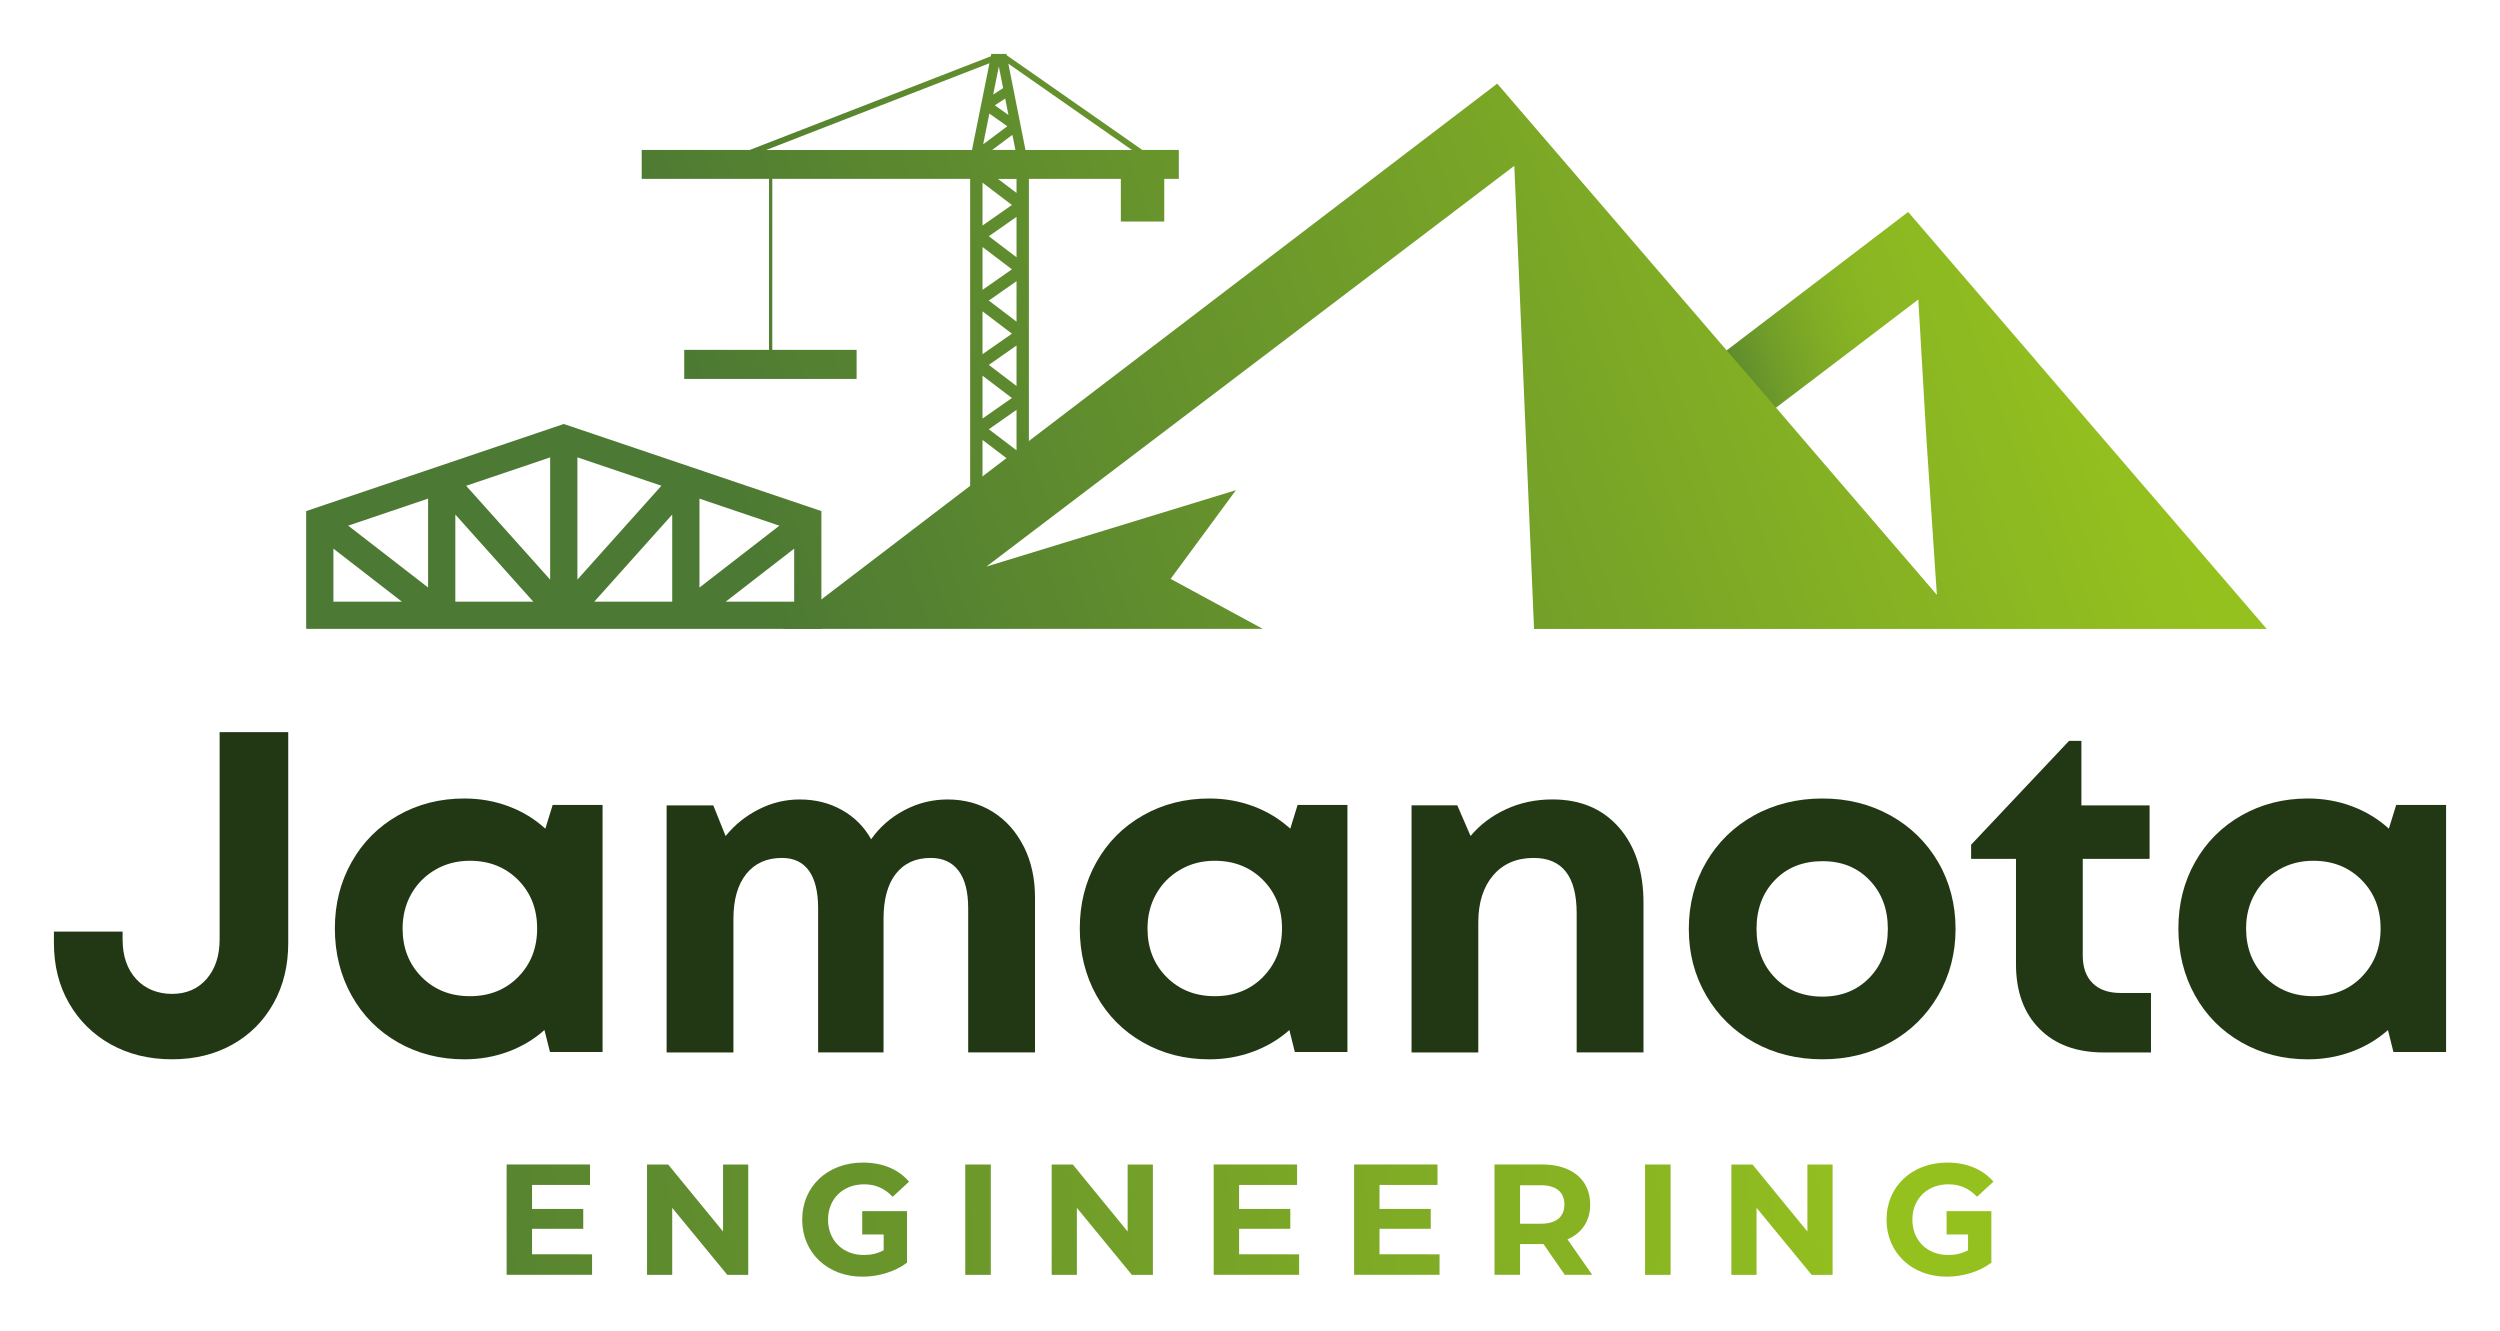
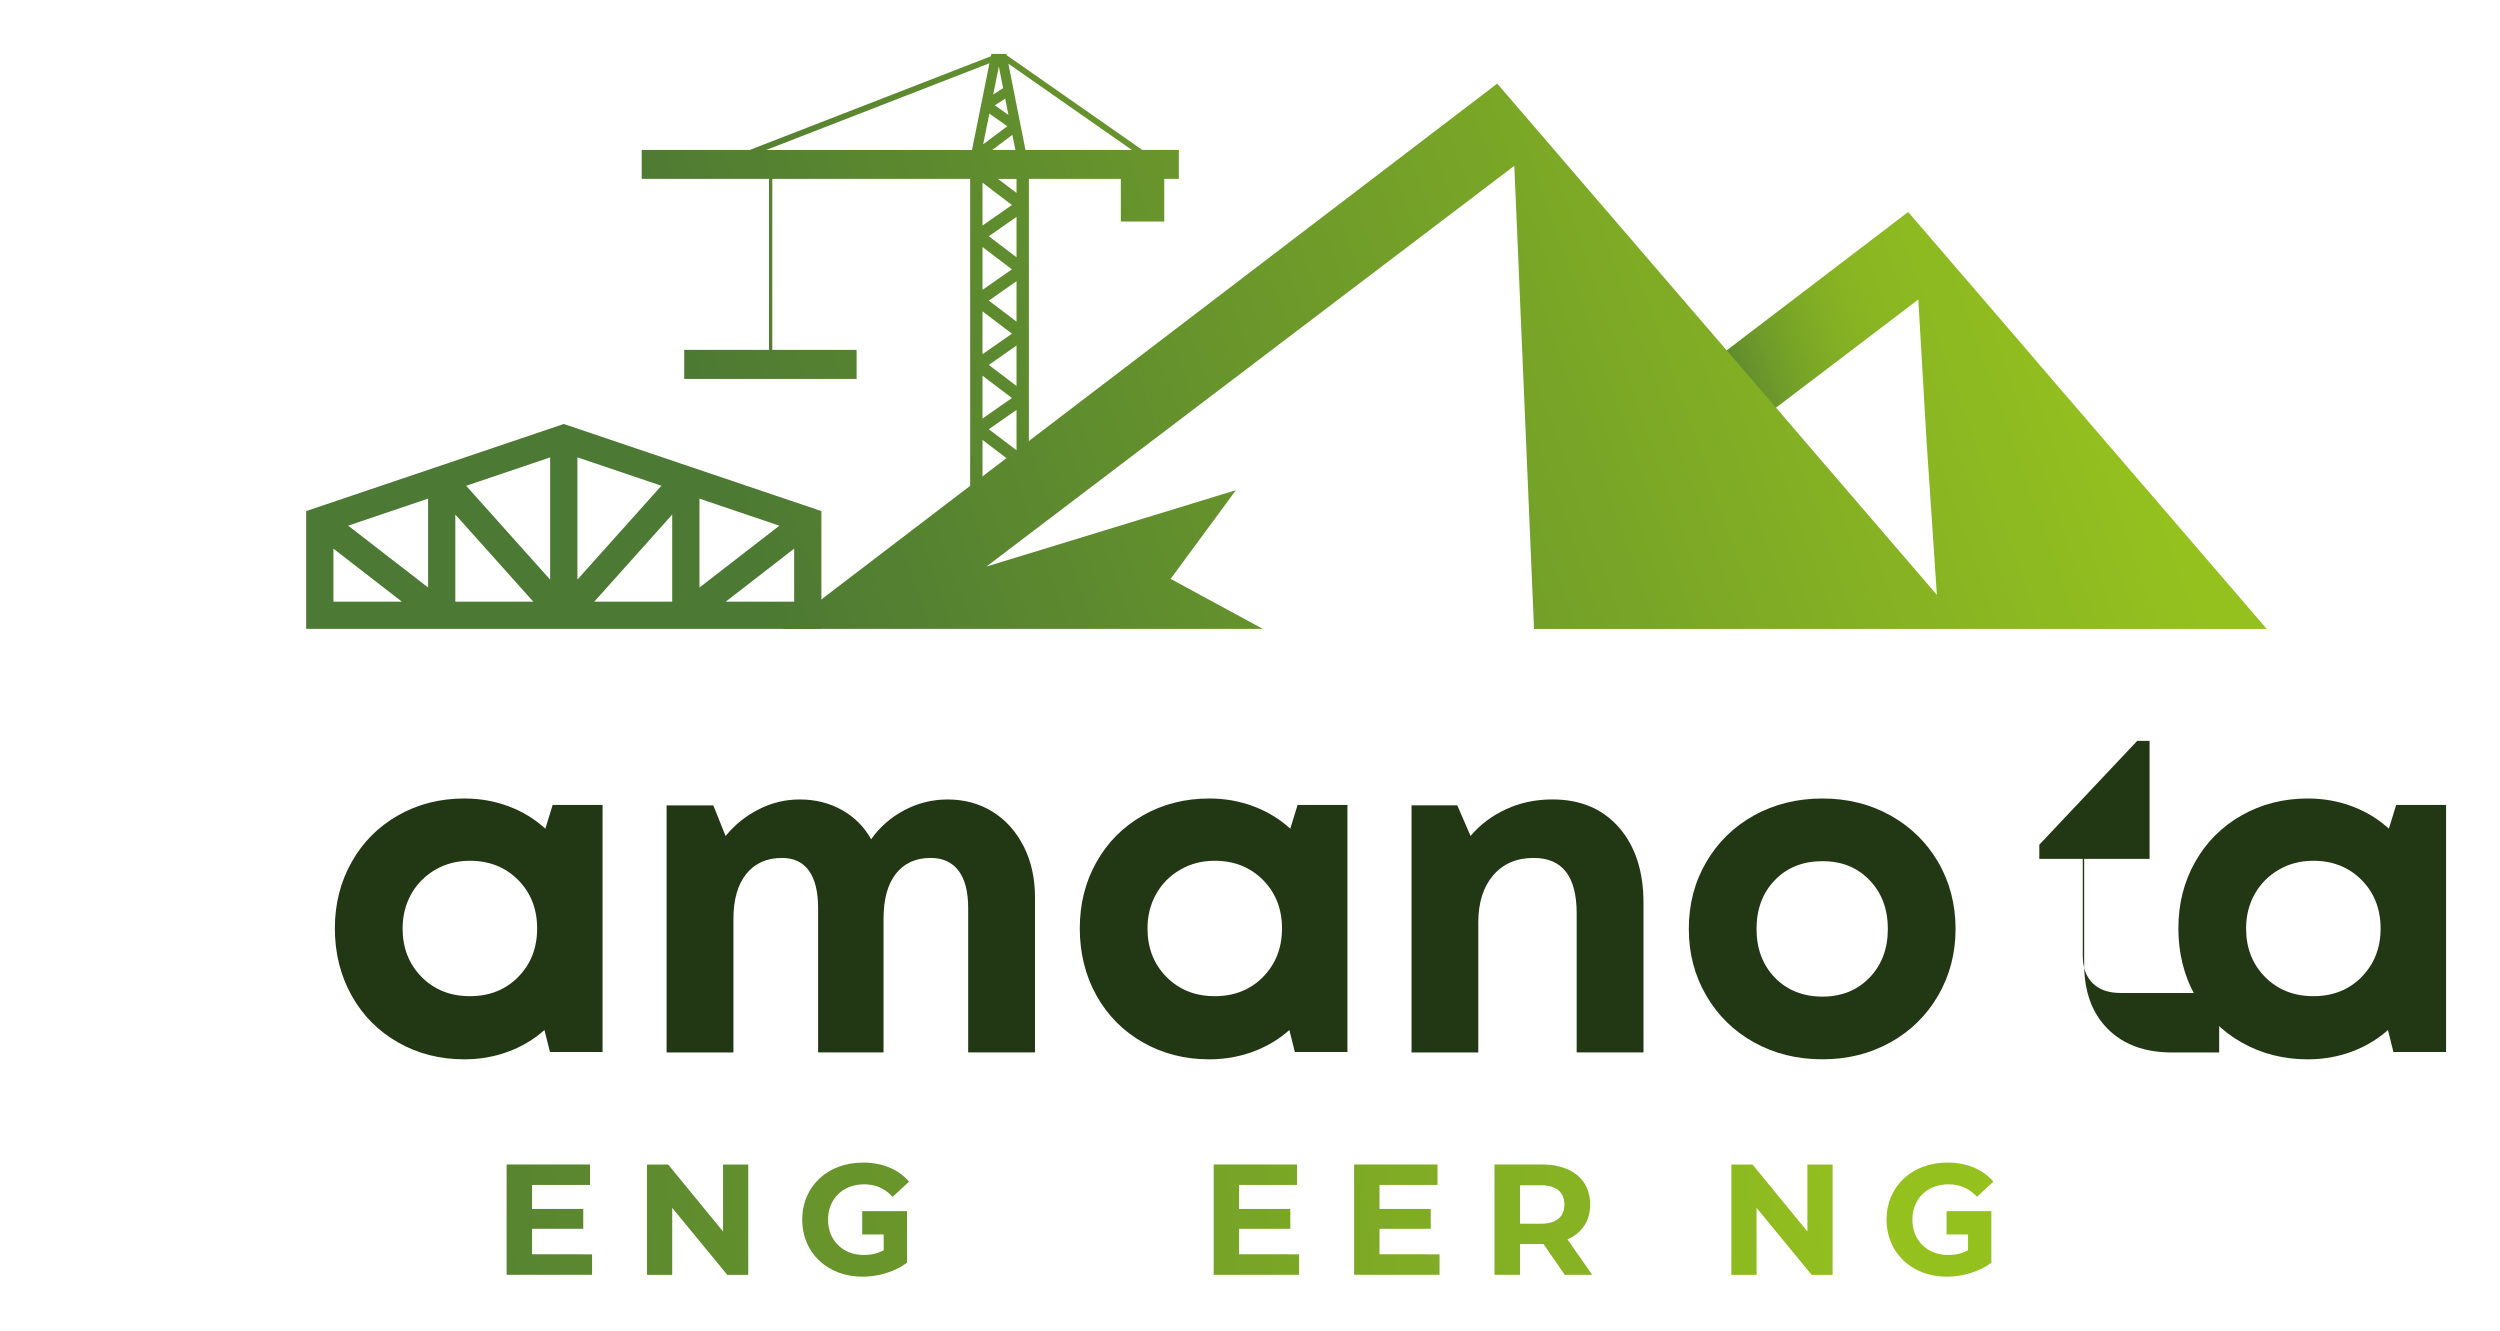
<svg xmlns="http://www.w3.org/2000/svg" xmlns:ns1="http://sodipodi.sourceforge.net/DTD/sodipodi-0.dtd" xmlns:ns2="http://www.inkscape.org/namespaces/inkscape" xmlns:xlink="http://www.w3.org/1999/xlink" id="Layer_1" data-name="Layer 1" viewBox="0 0 695.53 370.19" version="1.1" ns1:docname="Artboard 1 cropped.svg" width="695.53" height="370.19" ns2:version="1.4 (86a8ad7, 2024-10-11)">
  <ns1:namedview id="namedview25" pagecolor="#ffffff" bordercolor="#000000" borderopacity="0.25" ns2:showpageshadow="2" ns2:pageopacity="0.0" ns2:pagecheckerboard="0" ns2:deskcolor="#d1d1d1" showguides="true" ns2:lockguides="false" ns2:zoom="2.2254222" ns2:cx="267.14032" ns2:cy="185.35809" ns2:window-width="2560" ns2:window-height="1351" ns2:window-x="-9" ns2:window-y="-9" ns2:window-maximized="1" ns2:current-layer="Layer_1" />
  <defs id="defs4">
    <style id="style1">
      .cls-1 {
        fill: url(#linear-gradient);
      }

      .cls-2 {
        fill: #223814;
      }

      .cls-3 {
        fill: url(#linear-gradient-13);
        opacity: .64;
      }

      .cls-4 {
        fill: url(#linear-gradient-8);
      }

      .cls-5 {
        fill: url(#linear-gradient-9);
      }

      .cls-6 {
        fill: url(#linear-gradient-3);
      }

      .cls-7 {
        fill: url(#linear-gradient-4);
      }

      .cls-8 {
        fill: url(#linear-gradient-2);
      }

      .cls-9 {
        fill: url(#linear-gradient-6);
      }

      .cls-10 {
        fill: url(#linear-gradient-7);
      }

      .cls-11 {
        fill: url(#linear-gradient-5);
      }

      .cls-12 {
        fill: url(#linear-gradient-14);
      }

      .cls-13 {
        fill: url(#linear-gradient-15);
      }

      .cls-14 {
        fill: url(#linear-gradient-12);
      }

      .cls-15 {
        fill: url(#linear-gradient-10);
      }

      .cls-16 {
        fill: url(#linear-gradient-11);
      }
    </style>
    <linearGradient id="linear-gradient" x1="361.34" y1="520.44" x2="819.04" y2="486.49" gradientUnits="userSpaceOnUse">
      <stop offset="0" stop-color="#4c7933" id="stop1" />
      <stop offset="1" stop-color="#95c11f" id="stop2" />
    </linearGradient>
    <linearGradient id="linear-gradient-2" x1="361.55" y1="523.48" x2="819.31" y2="489.53" xlink:href="#linear-gradient" />
    <linearGradient id="linear-gradient-3" x1="362.16" y1="529.22" x2="819.5" y2="495.3" xlink:href="#linear-gradient" />
    <linearGradient id="linear-gradient-4" x1="362.17" y1="531.79" x2="819.93" y2="497.83" xlink:href="#linear-gradient" />
    <linearGradient id="linear-gradient-5" x1="362.44" y1="534.95" x2="820.14" y2="501" xlink:href="#linear-gradient" />
    <linearGradient id="linear-gradient-6" x1="362.66" y1="537.83" x2="820.35" y2="503.88" xlink:href="#linear-gradient" />
    <linearGradient id="linear-gradient-7" x1="362.84" y1="540.84" x2="820.59" y2="506.89" xlink:href="#linear-gradient" />
    <linearGradient id="linear-gradient-8" x1="362.67" y1="543.21" x2="820.82" y2="509.23" xlink:href="#linear-gradient" />
    <linearGradient id="linear-gradient-9" x1="363.19" y1="545.74" x2="820.95" y2="511.78" xlink:href="#linear-gradient" />
    <linearGradient id="linear-gradient-10" x1="114.13" y1="545.23" x2="1194.8" y2="465.07" xlink:href="#linear-gradient" gradientTransform="translate(-292.23,-174.9)" />
    <linearGradient id="linear-gradient-11" x1="-292.52" y1="597.77" x2="788.15" y2="517.61" xlink:href="#linear-gradient" gradientTransform="translate(-292.23,-174.9)" />
    <linearGradient id="linear-gradient-12" x1="515.07" y1="380.26" x2="872.96" y2="253.83" xlink:href="#linear-gradient" />
    <linearGradient id="linear-gradient-13" x1="775.35" y1="278.73" x2="823.6" y2="261.91" gradientUnits="userSpaceOnUse">
      <stop offset="0" stop-color="#4c7933" id="stop3" />
      <stop offset="1" stop-color="#95c11f" stop-opacity="0" id="stop4" />
    </linearGradient>
    <linearGradient id="linear-gradient-14" x1="478.8" y1="277.6" x2="836.69" y2="151.17" xlink:href="#linear-gradient" />
    <linearGradient id="linear-gradient-15" x1="493.06" y1="317.95" x2="850.95" y2="191.52" xlink:href="#linear-gradient" />
    <linearGradient ns2:collect="always" xlink:href="#linear-gradient" id="linearGradient25" gradientUnits="userSpaceOnUse" x1="361.34" y1="520.44" x2="819.04" y2="486.49" />
  </defs>
  <g id="g11" transform="translate(-292.23,-174.9)">
-     <path class="cls-2" d="m 353.33,378.59 v 57.67 c 0,4.58 -1.22,8.25 -3.64,11.01 -2.41,2.76 -5.61,4.14 -9.6,4.14 -3.99,0 -7.5,-1.39 -9.99,-4.14 -2.51,-2.76 -3.76,-6.43 -3.76,-11.01 v -2.17 h -19.11 v 3.19 c 0,6.28 1.4,11.86 4.21,16.73 2.81,4.88 6.68,8.7 11.64,11.46 4.98,2.76 10.64,4.14 17,4.14 6.36,0 11.99,-1.39 16.87,-4.14 4.88,-2.76 8.67,-6.58 11.39,-11.46 2.72,-4.88 4.08,-10.46 4.08,-16.73 v -58.69 z" id="path4" />
    <path class="cls-2" d="m 445.99,398.84 -2.04,6.61 c -2.96,-2.71 -6.38,-4.79 -10.24,-6.23 -3.86,-1.44 -7.95,-2.17 -12.29,-2.17 -6.78,0 -12.94,1.57 -18.46,4.71 -5.51,3.14 -9.82,7.48 -12.91,12.99 -3.11,5.51 -4.66,11.67 -4.66,18.46 0,6.79 1.55,13.09 4.66,18.66 3.09,5.54 7.4,9.9 12.91,13.04 5.51,3.14 11.67,4.71 18.46,4.71 4.24,0 8.28,-0.7 12.11,-2.1 3.81,-1.4 7.2,-3.41 10.17,-6.05 l 1.54,6.11 h 14.63 v -68.74 z m -9.6,47.87 c -3.52,3.56 -8,5.34 -13.43,5.34 -5.43,0 -9.9,-1.79 -13.43,-5.34 -3.52,-3.57 -5.29,-8.07 -5.29,-13.49 0,-3.56 0.82,-6.76 2.42,-9.62 1.62,-2.84 3.84,-5.08 6.68,-6.73 2.86,-1.67 6.06,-2.49 9.62,-2.49 5.43,0 9.9,1.79 13.43,5.34 3.52,3.56 5.28,8.07 5.28,13.49 0,5.42 -1.75,9.92 -5.28,13.49 z" id="path5" />
    <path class="cls-2" d="m 577.05,410.43 c -2.09,-4.16 -4.96,-7.38 -8.65,-9.69 -3.69,-2.29 -7.88,-3.42 -12.54,-3.42 -4.24,0 -8.25,0.99 -12.03,2.99 -3.77,1.99 -6.86,4.69 -9.24,8.08 -1.95,-3.49 -4.66,-6.2 -8.15,-8.15 -3.47,-1.95 -7.38,-2.92 -11.71,-2.92 -3.99,0 -7.78,0.9 -11.39,2.74 -3.61,1.82 -6.68,4.29 -9.24,7.43 l -3.42,-8.52 h -12.99 v 68.74 h 18.59 v -37.18 c 0,-5.34 1.19,-9.5 3.56,-12.48 2.39,-2.97 5.7,-4.46 9.94,-4.46 3.31,0 5.81,1.19 7.52,3.57 1.69,2.37 2.54,5.85 2.54,10.44 v 40.1 h 18.2 v -37.18 c 0,-5.43 1.15,-9.62 3.44,-12.54 2.29,-2.92 5.51,-4.39 9.67,-4.39 3.39,0 5.98,1.19 7.77,3.57 1.79,2.37 2.67,5.85 2.67,10.44 v 40.1 h 18.59 v -43.16 c 0,-5.26 -1.04,-9.97 -3.12,-14.13 z" id="path6" />
    <path class="cls-2" d="m 653.24,398.84 -2.04,6.61 c -2.97,-2.71 -6.4,-4.79 -10.25,-6.23 -3.86,-1.44 -7.95,-2.17 -12.28,-2.17 -6.8,0 -12.94,1.57 -18.46,4.71 -5.53,3.14 -9.84,7.48 -12.93,12.99 -3.11,5.51 -4.64,11.67 -4.64,18.46 0,6.79 1.54,13.09 4.64,18.66 3.09,5.54 7.4,9.9 12.93,13.04 5.51,3.14 11.66,4.71 18.46,4.71 4.24,0 8.27,-0.7 12.09,-2.1 3.81,-1.4 7.22,-3.41 10.19,-6.05 l 1.52,6.11 h 14.63 v -68.74 z m -9.62,47.87 c -3.52,3.56 -8,5.34 -13.43,5.34 -5.43,0 -9.9,-1.79 -13.43,-5.34 -3.52,-3.57 -5.28,-8.07 -5.28,-13.49 0,-3.56 0.8,-6.76 2.42,-9.62 1.6,-2.84 3.82,-5.08 6.68,-6.73 2.84,-1.67 6.05,-2.49 9.6,-2.49 5.43,0 9.9,1.79 13.43,5.34 3.52,3.56 5.29,8.07 5.29,13.49 0,5.42 -1.77,9.92 -5.29,13.49 z" id="path7" />
    <path class="cls-2" d="m 742.66,405.13 c -4.54,-5.21 -10.72,-7.82 -18.52,-7.82 -4.66,0 -8.97,0.9 -12.93,2.74 -3.94,1.82 -7.23,4.29 -9.85,7.43 l -3.69,-8.52 h -12.73 v 68.74 h 18.57 v -36.16 c 0,-5.51 1.39,-9.89 4.14,-13.11 2.76,-3.22 6.51,-4.84 11.27,-4.84 7.97,0 11.96,5.14 11.96,15.4 v 38.71 h 18.59 v -41.64 c 0,-8.73 -2.27,-15.72 -6.81,-20.94 z" id="path8" />
    <path class="cls-2" d="m 831.45,414.75 c -3.22,-5.51 -7.65,-9.85 -13.29,-12.99 -5.65,-3.14 -11.96,-4.71 -18.91,-4.71 -6.95,0 -13.39,1.57 -19.04,4.71 -5.65,3.14 -10.07,7.48 -13.29,12.99 -3.22,5.51 -4.84,11.71 -4.84,18.59 0,6.88 1.62,12.96 4.84,18.52 3.22,5.54 7.65,9.9 13.29,13.04 5.64,3.14 11.99,4.71 19.04,4.71 7.05,0 13.26,-1.57 18.91,-4.71 5.65,-3.14 10.07,-7.5 13.29,-13.04 3.22,-5.56 4.84,-11.74 4.84,-18.52 0,-6.78 -1.62,-13.08 -4.84,-18.59 z m -19.09,32.13 c -3.39,3.52 -7.77,5.29 -13.11,5.29 -5.34,0 -9.85,-1.77 -13.24,-5.29 -3.39,-3.52 -5.09,-8.03 -5.09,-13.55 0,-5.52 1.7,-10.04 5.09,-13.56 3.39,-3.52 7.82,-5.28 13.24,-5.28 5.42,0 9.72,1.75 13.11,5.28 3.39,3.52 5.09,8.03 5.09,13.56 0,5.53 -1.7,10.02 -5.09,13.55 z" id="path9" />
-     <path class="cls-2" d="m 882.24,451.16 c -3.39,0 -6,-0.92 -7.82,-2.74 -1.84,-1.82 -2.74,-4.39 -2.74,-7.7 v -26.87 h 18.59 V 398.97 H 871.3 v -17.95 h -3.44 l -27.24,28.89 v 3.94 h 12.48 v 29.28 c 0,7.65 2.19,13.65 6.56,18.02 4.36,4.38 10.32,6.56 17.87,6.56 h 13.13 v -16.55 z" id="path10" />
+     <path class="cls-2" d="m 882.24,451.16 c -3.39,0 -6,-0.92 -7.82,-2.74 -1.84,-1.82 -2.74,-4.39 -2.74,-7.7 v -26.87 h 18.59 V 398.97 v -17.95 h -3.44 l -27.24,28.89 v 3.94 h 12.48 v 29.28 c 0,7.65 2.19,13.65 6.56,18.02 4.36,4.38 10.32,6.56 17.87,6.56 h 13.13 v -16.55 z" id="path10" />
    <path class="cls-2" d="m 958.88,398.84 -2.04,6.61 c -2.97,-2.71 -6.4,-4.79 -10.25,-6.23 -3.86,-1.44 -7.95,-2.17 -12.28,-2.17 -6.8,0 -12.94,1.57 -18.46,4.71 -5.53,3.14 -9.84,7.48 -12.93,12.99 -3.11,5.51 -4.64,11.67 -4.64,18.46 0,6.79 1.54,13.09 4.64,18.66 3.09,5.54 7.4,9.9 12.93,13.04 5.51,3.14 11.66,4.71 18.46,4.71 4.24,0 8.27,-0.7 12.09,-2.1 3.81,-1.4 7.22,-3.41 10.19,-6.05 l 1.52,6.11 h 14.65 v -68.74 z m -9.62,47.87 c -3.52,3.56 -8,5.34 -13.43,5.34 -5.43,0 -9.9,-1.79 -13.43,-5.34 -3.52,-3.57 -5.28,-8.07 -5.28,-13.49 0,-3.56 0.8,-6.76 2.42,-9.62 1.6,-2.84 3.84,-5.08 6.68,-6.73 2.84,-1.67 6.05,-2.49 9.6,-2.49 5.43,0 9.9,1.79 13.43,5.34 3.52,3.56 5.29,8.07 5.29,13.49 0,5.42 -1.77,9.92 -5.29,13.49 z" id="path11" />
  </g>
  <g id="g20" transform="translate(-292.23,-174.9)">
    <path class="cls-1" d="m 440.25,523.86 v -7.1 h 14.25 v -5.53 h -14.25 v -6.66 h 16.13 v -5.7 h -23.2 v 30.7 h 23.77 v -5.71 z" id="path12" style="fill:url(#linearGradient25)" />
    <path class="cls-8" d="m 493.39,498.88 v 18.64 l -15.27,-18.64 h -5.88 v 30.7 h 7.01 v -18.64 l 15.32,18.64 h 5.83 v -30.7 z" id="path13" style="fill:url(#linear-gradient-2)" />
-     <path class="cls-6" d="m 560.78,498.88 v 30.7 h 7.1 v -30.7 z" id="path14" style="fill:url(#linear-gradient-3)" />
-     <path class="cls-7" d="m 605.95,498.88 v 18.64 L 590.7,498.88 h -5.88 v 30.7 h 7.01 v -18.64 l 15.3,18.64 h 5.85 v -30.7 z" id="path15" style="fill:url(#linear-gradient-4)" />
    <path class="cls-11" d="m 636.96,523.86 v -7.1 h 14.25 v -5.53 h -14.25 v -6.66 h 16.13 v -5.7 h -23.2 v 30.7 h 23.77 v -5.71 z" id="path16" style="fill:url(#linear-gradient-5)" />
    <path class="cls-9" d="m 676.03,523.86 v -7.1 h 14.25 v -5.53 h -14.25 v -6.66 h 16.13 v -5.7 h -23.2 v 30.7 h 23.77 v -5.71 z" id="path17" style="fill:url(#linear-gradient-6)" />
    <path class="cls-10" d="m 728.33,519.7 c 3.99,-1.72 6.31,-5.09 6.31,-9.69 0,-6.9 -5.13,-11.14 -13.33,-11.14 h -13.29 v 30.7 h 7.11 v -8.55 h 6.53 l 5.91,8.55 h 7.63 l -6.88,-9.87 z m -7.42,-4.34 h -5.78 v -10.71 h 5.78 c 4.34,0 6.55,1.97 6.55,5.36 0,3.39 -2.2,5.34 -6.55,5.34 z" id="path18" style="fill:url(#linear-gradient-7)" />
-     <path class="cls-4" d="m 749.9,498.88 v 30.7 h 7.11 v -30.7 z" id="path19" style="fill:url(#linear-gradient-8)" />
    <path class="cls-5" d="m 795.07,498.88 v 18.64 L 779.8,498.88 h -5.88 v 30.7 h 7.01 v -18.64 l 15.32,18.64 h 5.83 v -30.7 z" id="path20" ns2:label="path20" style="fill:url(#linear-gradient-9)" />
  </g>
  <path class="cls-15" d="m 252.34,336.95 h -12.46 v 6.49 h 5.97 v 4.39 c -1.79,0.97 -3.59,1.32 -5.53,1.32 -5.86,0 -9.95,-4.08 -9.95,-9.82 0,-5.74 4.09,-9.84 10.05,-9.84 3.11,0 5.7,1.1 7.93,3.47 l 4.56,-4.21 c -2.97,-3.47 -7.45,-5.31 -12.84,-5.31 -9.79,0 -16.89,6.61 -16.89,15.88 0,9.27 7.1,15.87 16.75,15.87 4.38,0 9.04,-1.35 12.41,-3.89 v -12.46 0 z" id="path21" style="fill:url(#linear-gradient-10)" />
  <path class="cls-16" d="m 554.02,336.95 h -12.46 v 6.49 h 5.97 v 4.39 c -1.79,0.97 -3.59,1.32 -5.53,1.32 -5.88,0 -9.95,-4.08 -9.95,-9.82 0,-5.74 4.08,-9.84 10.05,-9.84 3.11,0 5.7,1.1 7.93,3.47 l 4.56,-4.21 c -2.99,-3.47 -7.45,-5.31 -12.84,-5.31 -9.79,0 -16.89,6.61 -16.89,15.88 0,9.27 7.1,15.87 16.75,15.87 4.38,0 9.04,-1.35 12.41,-3.89 v -12.46 0 z" id="path22" style="fill:url(#linear-gradient-11)" />
  <g id="g25" transform="translate(-292.23,-174.9)">
    <g id="g23">
      <path class="cls-14" d="m 858.86,275.44 -35.76,-41.57 -50.47,38.53 -58.19,-67.66 -1.35,-1.57 -4.31,-5.01 -142.3,108.59 -4.33,3.31 -6.51,4.96 -3.91,2.99 -30.03,22.93 -11.71,8.92 h 133.56 l -25.64,-13.91 18.17,-24.68 -69.43,21.26 100.11,-75.99 24.62,-18.69 22.15,-16.82 5.49,128.84 h 203.84 l -64.02,-74.42 z m -43.22,46.98 -17.7,-20.58 -11.61,-13.54 19.41,-14.73 20.19,-15.35 1.47,25.3 0.3,5.18 0.53,9 2.86,42.69 z" id="path23" style="fill:url(#linear-gradient-12)" />
      <polygon class="cls-3" points="827.4,283.51 825.93,258.21 805.72,273.56 786.32,288.3 772.63,272.39 823.1,233.87 858.85,275.44 827.69,288.7 " id="polygon23" style="fill:url(#linear-gradient-13)" />
    </g>
    <path class="cls-12" d="m 610.04,216.62 -37.73,-26.35 -0.07,-0.37 h -4.22 l -0.13,0.66 -67.08,26.06 h -30.05 v 8.05 h 35.42 v 47.57 h -23.59 v 8.08 h 47.96 v -8.08 h -23.46 v -47.57 h 55.05 v 85.58 h 3.44 V 297.3 l 9.46,7.19 v 1.71 h 3.44 v -81.53 h 25.58 v 11.87 h 12.08 v -11.87 h 4.05 v -8.05 h -10.16 z m -37.25,-9.74 -3.79,-2.68 2.89,-1.88 z m -2.67,-13.48 1.19,6.01 -2.76,1.8 z m 2.35,16.63 -6.71,5.01 1.72,-8.54 4.99,3.52 z m 1.42,2.38 0.84,4.21 h -6.47 l 5.64,-4.21 z m -0.13,19.52 -8.18,5.71 v -11.92 z m -11.12,-15.3 h -57.26 l 62.13,-24.14 -4.86,24.14 z m 11.12,33.2 -8.18,5.71 v -11.92 z m 0,17.9 -8.18,5.71 v -11.92 z m -8.18,11.69 8.18,6.21 -8.18,5.71 z m 9.46,20.76 -7.71,-5.86 7.71,-5.39 z m 0,-17.9 -7.71,-5.86 7.71,-5.39 z m 0,-17.9 -7.71,-5.86 7.71,-5.39 z m 0,-17.9 -7.71,-5.86 7.71,-5.39 z m 0,-17.9 -5.14,-3.9 h 5.14 z m 2.49,-11.95 -4.76,-24.01 34.38,24.01 z" id="path24" style="fill:url(#linear-gradient-14)" />
    <path class="cls-13" d="m 449.08,292.86 -71.67,24.23 v 32.77 h 143.34 v -32.77 z m 3.79,9.28 23.37,7.9 -23.37,26.11 v -34.02 z m -7.58,34.02 -23.37,-26.11 23.37,-7.9 v 34.02 z m -26.38,-18.11 21.69,24.24 h -21.69 z m -7.58,20.3 -22.23,-17.21 22.23,-7.52 z m 67.92,-20.3 v 24.24 h -21.69 z m 7.58,-4.42 22.23,7.52 -22.23,17.21 z m -101.84,13.91 19.05,14.75 h -19.05 z m 109.14,14.75 19.05,-14.75 v 14.75 z" id="path25" style="fill:url(#linear-gradient-15)" />
  </g>
</svg>